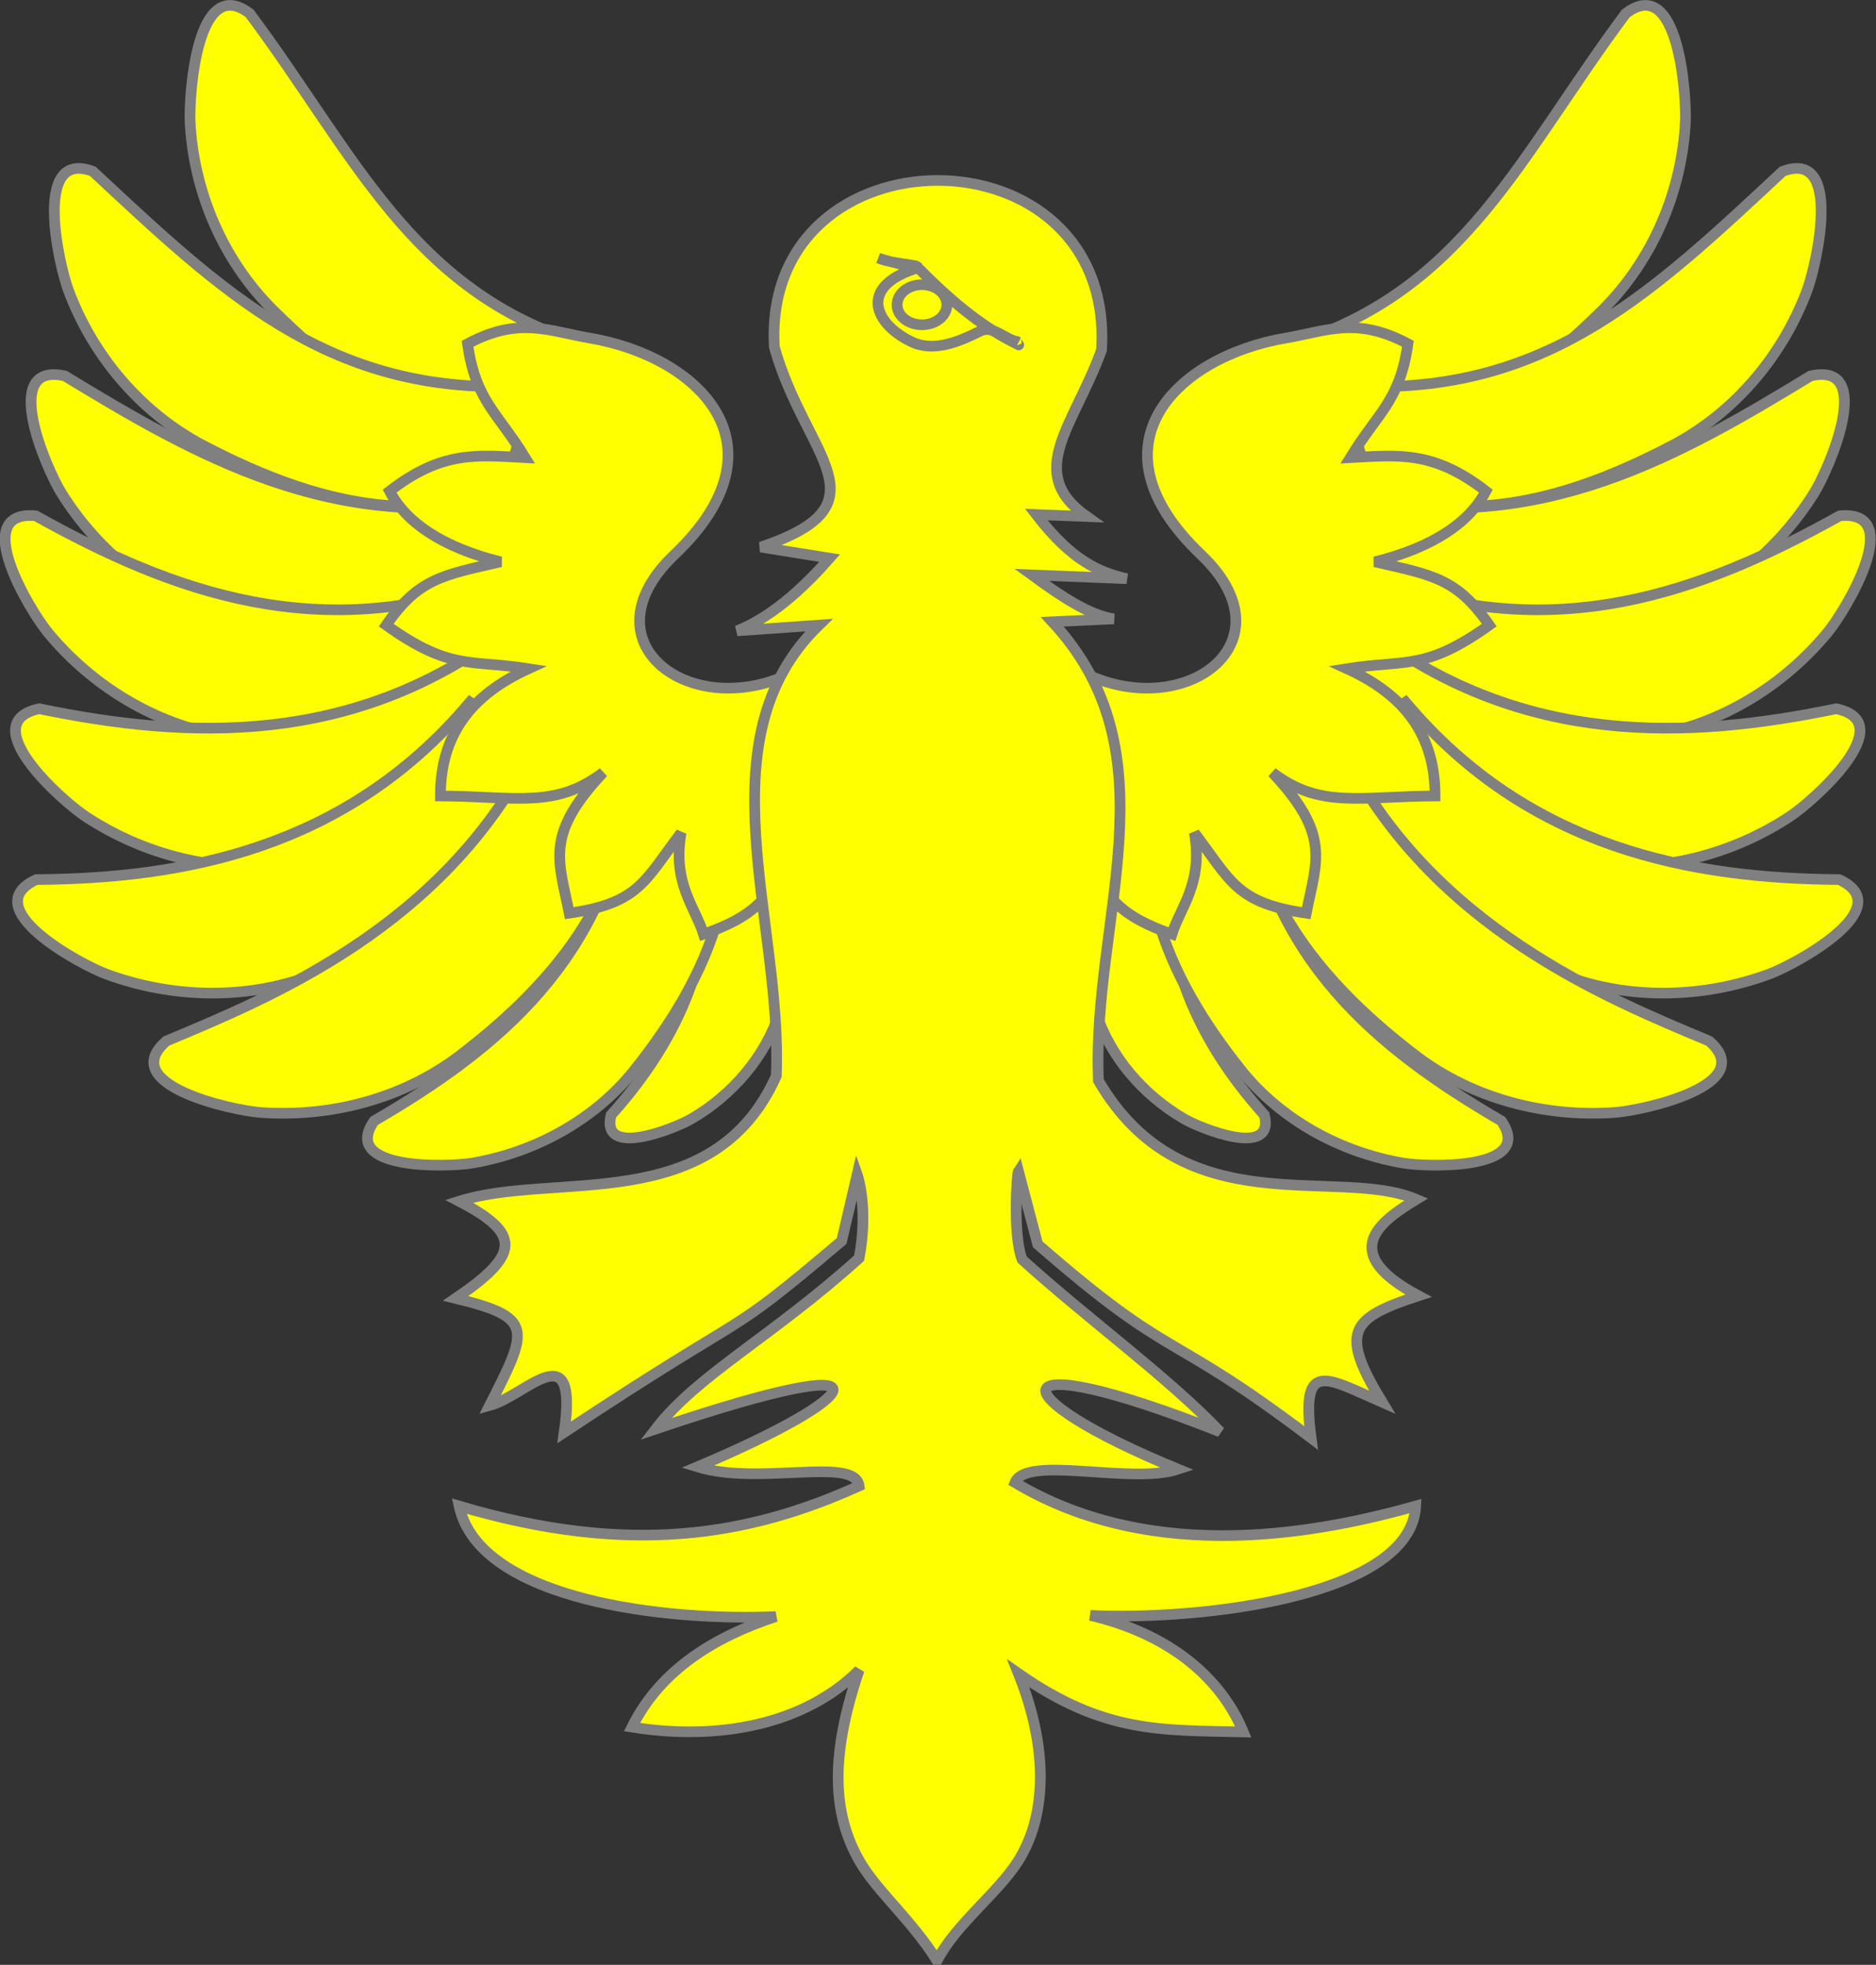
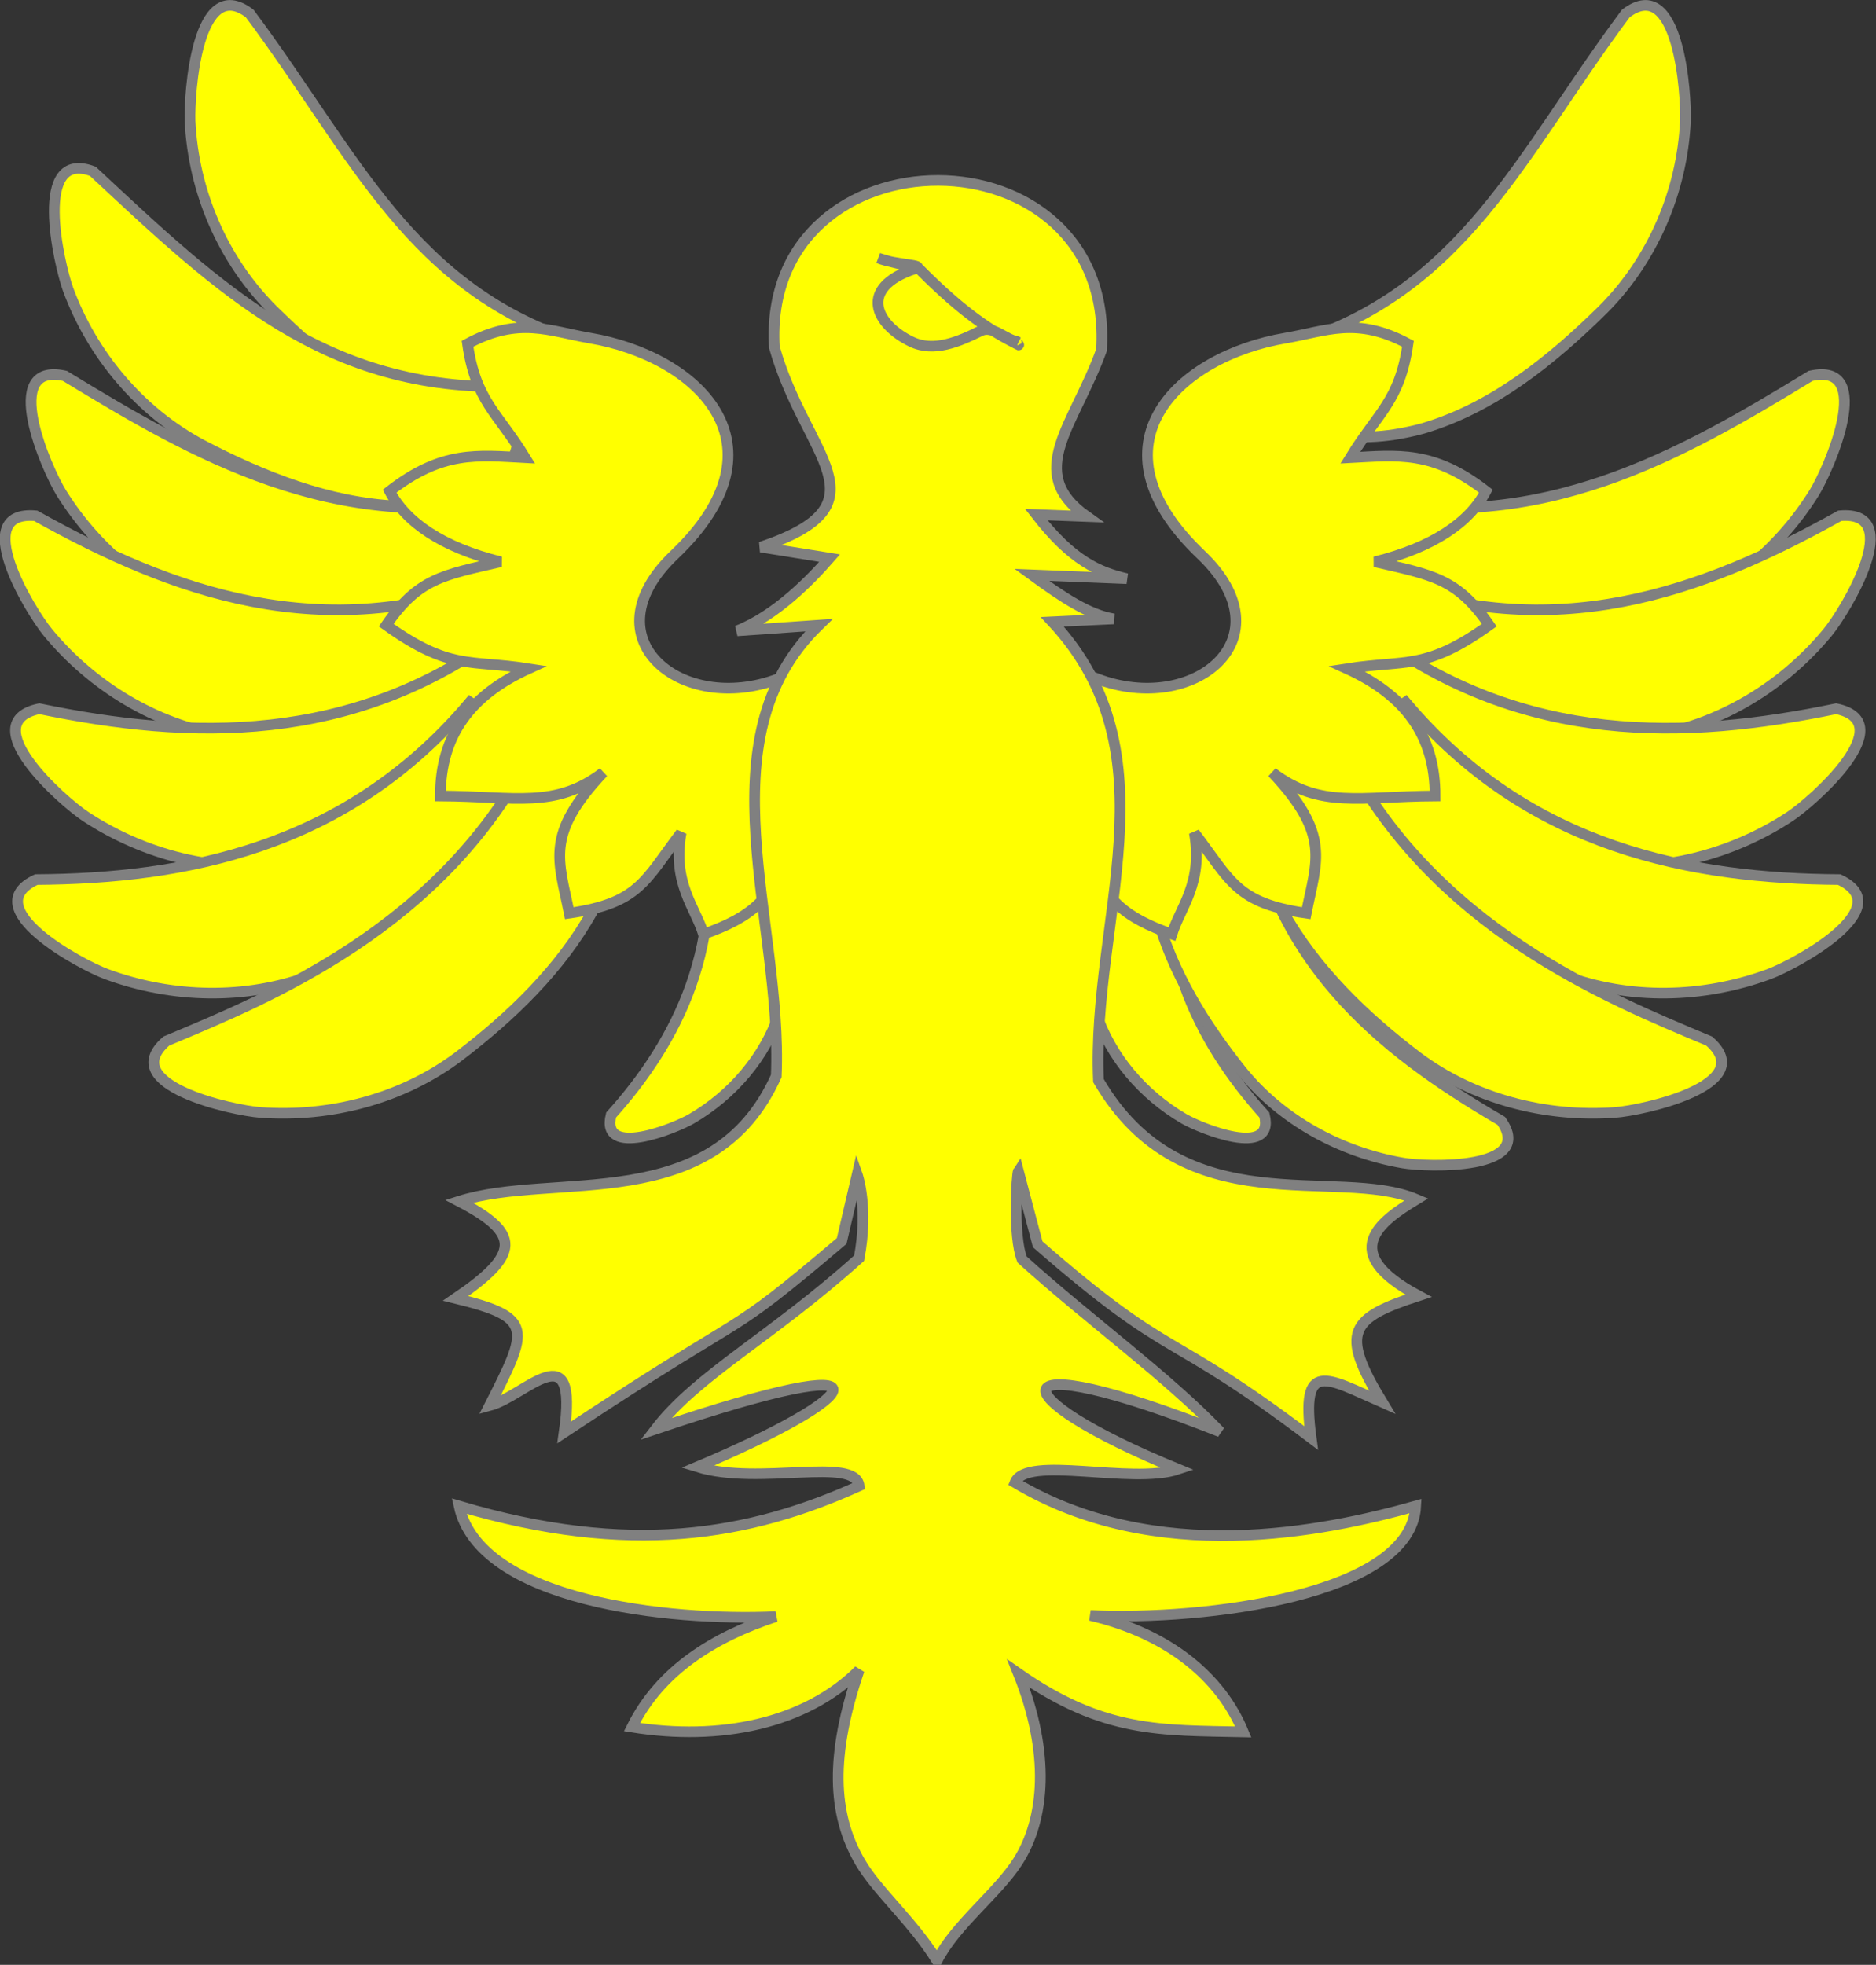
<svg xmlns="http://www.w3.org/2000/svg" height="611.086" width="583.58" version="1.0" id="svg2">
  <rect width="100%" height="100%" fill="#333333" stroke="none" />
  <desc id="desc4">Flag of Canton of Valais (Wallis)</desc>
  <defs id="defs6" />
  <g id="layer3" transform="translate(-7.125,-26.457)" />
  <g id="layer4" transform="translate(-7.125,-26.457)">
    <g style="fill:#ffff00;stroke:#808080;stroke-width:4.045" id="g3924" transform="matrix(0.826,0,0,0.816,-1347.744,6.289)">
      <g id="g3926">
        <g id="g3928" transform="translate(22,0)">
          <path id="path3930" d="M 2105.106,155.745 C 2169.92,135.483 2190.654,84.015 2230.562,29.845 C 2250.514,14.516 2253.379,60.847 2253.015,70.934 C 2251.711,97.629 2240.744,123.722 2221.893,142.786 C 2202.705,161.943 2180.753,179.974 2154.383,187.934 C 2142.96,191.114 2130.338,192.52 2118.871,189.855 C 2116.018,185.966 2112.665,182.312 2110.115,178.281 C 2108.445,170.769 2106.776,163.257 2105.106,155.745 z" style="fill-rule:evenodd" />
-           <path id="path3932" d="M 2131.93,172.003 C 2201.907,173.974 2241.372,135.534 2289.629,90.023 C 2312.485,81.338 2302.356,125.444 2298.972,134.97 C 2289.883,159.913 2271.993,181.6 2248.533,194.258 C 2225.667,206.391 2200.747,216.419 2174.599,217.594 C 2160.929,218.089 2147.09,215.326 2134.872,209.106 C 2133.274,204.396 2131.149,199.757 2129.875,195.004 C 2130.56,187.337 2131.245,179.67 2131.93,172.003 z" style="fill-rule:evenodd" />
-           <path id="path3934" d="M 2129.752,214.865 C 2198.694,228.93 2251.431,198.015 2300.171,167.987 C 2324.852,162.408 2307.029,203.589 2301.436,212.679 C 2287.579,235.112 2265.978,252.808 2240.624,260.537 C 2216.587,267.675 2191.102,272.134 2166.018,269.025 C 2151.1,267.046 2136.582,261.294 2124.866,251.762 C 2124.285,246.823 2123.188,241.844 2122.929,236.931 C 2125.203,229.576 2127.477,222.22 2129.752,214.865 z" style="fill-rule:evenodd" />
+           <path id="path3934" d="M 2129.752,214.865 C 2198.694,228.93 2251.431,198.015 2300.171,167.987 C 2324.852,162.408 2307.029,203.589 2301.436,212.679 C 2287.579,235.112 2265.978,252.808 2240.624,260.537 C 2216.587,267.675 2191.102,272.134 2166.018,269.025 C 2151.1,267.046 2136.582,261.294 2124.866,251.762 C 2125.203,229.576 2127.477,222.22 2129.752,214.865 z" style="fill-rule:evenodd" />
          <path style="fill-rule:evenodd" d="M 2136.067,245.432 C 2203.569,271.118 2259.142,250.67 2311.16,221.294 C 2336.359,218.997 2313.294,257.487 2306.558,265.766 C 2289.88,286.19 2266.146,300.902 2239.998,305.242 C 2215.232,309.167 2189.383,310.248 2164.923,303.878 C 2150.392,299.962 2136.754,292.356 2126.388,281.37 C 2126.459,276.399 2126.024,271.319 2126.411,266.414 C 2129.63,259.42 2132.849,252.426 2136.067,245.432 z" id="path3936" />
          <path id="path3938" d="M 2135.381,266.202 C 2192.254,308.898 2253.215,306.693 2309.794,294.844 C 2334.548,300.091 2301.145,330.054 2292.264,335.974 C 2270.299,350.562 2243.279,357.61 2217.016,354.035 C 2192.195,350.472 2167.18,343.871 2145.691,330.562 C 2132.965,322.53 2122.181,311.236 2115.521,297.679 C 2117.057,292.95 2118.142,287.968 2119.96,283.397 C 2125.101,277.665 2130.241,271.934 2135.381,266.202 z" style="fill-rule:evenodd" />
          <path style="fill-rule:evenodd" d="M 2147.621,292.324 C 2194.329,348.526 2255.956,359.557 2310.921,359.949 C 2333.829,370.698 2294.477,392.262 2284.482,396.004 C 2259.771,405.204 2231.856,405.91 2207.097,396.446 C 2183.742,387.322 2160.887,375.196 2142.996,357.341 C 2132.435,346.62 2124.508,333.166 2121.111,318.449 C 2123.685,314.194 2125.876,309.59 2128.688,305.553 C 2134.999,301.144 2141.31,296.734 2147.621,292.324 z" id="path3940" />
          <path id="path3942" d="M 2124.061,310.913 C 2157.749,378.147 2222.98,404.966 2261.946,421.493 C 2280.936,438.217 2237.125,447.921 2226.482,448.719 C 2200.184,450.644 2173.185,443.519 2152.059,427.51 C 2132.185,412.221 2113.632,394.19 2101.445,372.045 C 2094.303,358.8 2090.452,343.666 2091.306,328.586 C 2094.966,325.22 2098.356,321.412 2102.185,318.323 C 2109.477,315.853 2116.769,313.383 2124.061,310.913 z" style="fill-rule:evenodd" />
          <path style="fill-rule:evenodd" d="M 2060.426,334.812 C 2050.319,383.552 2069.452,421.589 2094.447,449.684 C 2098.554,466.336 2070.41,454.802 2064.176,451.132 C 2048.79,442.038 2036.512,427.633 2030.939,410.553 C 2025.784,394.357 2022.426,377.146 2024.201,360.105 C 2025.345,349.969 2029.052,340.054 2035.357,331.988 C 2038.696,331.529 2042.055,330.72 2045.382,330.48 C 2050.396,331.924 2055.411,333.368 2060.426,334.812 z" id="path3944" />
          <path id="path3946" d="M 2087.142,324.658 C 2095.922,390.475 2136.91,424.367 2183.664,451.922 C 2196.628,470.759 2156.093,469.624 2146.589,467.982 C 2123.116,463.882 2101.019,451.696 2086.025,433.015 C 2071.97,415.241 2059.676,395.354 2053.868,373.263 C 2050.521,360.082 2050.477,345.97 2054.543,332.94 C 2058.492,330.795 2062.302,328.204 2066.337,326.338 C 2073.272,325.778 2080.207,325.218 2087.142,324.658 z" style="fill-rule:evenodd" />
          <path id="path3948" d="M 2031.447,283.404 C 2067.926,297.463 2103.686,267.999 2070.638,236.17 C 2026.763,193.914 2062.156,160.48 2102.398,153.583 C 2117.672,150.965 2129.086,145.202 2148.51,155.745 C 2145.457,177.565 2137.227,181.887 2126.809,199.149 C 2144.802,198.201 2158.025,196.32 2177.872,211.915 C 2171.723,223.736 2158.191,233.271 2136.062,238.851 C 2157.635,243.896 2166.999,245.103 2179.149,262.979 C 2154.999,280.419 2147.887,276.026 2125.532,279.574 C 2147.349,289.647 2158.763,304.927 2158.723,328.085 C 2130.232,328.258 2115.505,333.022 2097.447,319.149 C 2119.49,342.879 2114.208,352.435 2110.213,372.766 C 2083.858,368.946 2081.825,360.412 2068.085,342.128 C 2071.447,361.292 2062.834,370.406 2059.624,380.753 C 2043.022,374.897 2029.226,366.371 2029.837,344.138 C 2031.052,323.732 2028.343,303.578 2031.447,283.404 z" style="fill-rule:evenodd" />
        </g>
        <g id="g3950" transform="matrix(-1,0,0,1,3964.87,0)">
          <path style="fill-rule:evenodd" d="M 2105.106,155.745 C 2169.92,135.483 2190.654,84.015 2230.562,29.845 C 2250.514,14.516 2253.379,60.847 2253.015,70.934 C 2251.711,97.629 2240.744,123.722 2221.893,142.786 C 2202.705,161.943 2180.753,179.974 2154.383,187.934 C 2142.96,191.114 2130.338,192.52 2118.871,189.855 C 2116.018,185.966 2112.665,182.312 2110.115,178.281 C 2108.445,170.769 2106.776,163.257 2105.106,155.745 z" id="path3952" />
          <path style="fill-rule:evenodd" d="M 2131.93,172.003 C 2201.907,173.974 2241.372,135.534 2289.629,90.023 C 2312.485,81.338 2302.356,125.444 2298.972,134.97 C 2289.883,159.913 2271.993,181.6 2248.533,194.258 C 2225.667,206.391 2200.747,216.419 2174.599,217.594 C 2160.929,218.089 2147.09,215.326 2134.872,209.106 C 2133.274,204.396 2131.149,199.757 2129.875,195.004 C 2130.56,187.337 2131.245,179.67 2131.93,172.003 z" id="path3954" />
          <path style="fill-rule:evenodd" d="M 2129.752,214.865 C 2198.694,228.93 2251.431,198.015 2300.171,167.987 C 2324.852,162.408 2307.029,203.589 2301.436,212.679 C 2287.579,235.112 2265.978,252.808 2240.624,260.537 C 2216.587,267.675 2191.102,272.134 2166.018,269.025 C 2151.1,267.046 2136.582,261.294 2124.866,251.762 C 2124.285,246.823 2123.188,241.844 2122.929,236.931 C 2125.203,229.576 2127.477,222.22 2129.752,214.865 z" id="path3956" />
          <path id="path3958" d="M 2136.067,245.432 C 2203.569,271.118 2259.142,250.67 2311.16,221.294 C 2336.359,218.997 2313.294,257.487 2306.558,265.766 C 2289.88,286.19 2266.146,300.902 2239.998,305.242 C 2215.232,309.167 2189.383,310.248 2164.923,303.878 C 2150.392,299.962 2136.754,292.356 2126.388,281.37 C 2126.459,276.399 2126.024,271.319 2126.411,266.414 C 2129.63,259.42 2132.849,252.426 2136.067,245.432 z" style="fill-rule:evenodd" />
          <path style="fill-rule:evenodd" d="M 2135.381,266.202 C 2192.254,308.898 2253.215,306.693 2309.794,294.844 C 2334.548,300.091 2301.145,330.054 2292.264,335.974 C 2270.299,350.562 2243.279,357.61 2217.016,354.035 C 2192.195,350.472 2167.18,343.871 2145.691,330.562 C 2132.965,322.53 2122.181,311.236 2115.521,297.679 C 2117.057,292.95 2118.142,287.968 2119.96,283.397 C 2125.101,277.665 2130.241,271.934 2135.381,266.202 z" id="path3960" />
          <path id="path3962" d="M 2147.621,292.324 C 2194.329,348.526 2255.956,359.557 2310.921,359.949 C 2333.829,370.698 2294.477,392.262 2284.482,396.004 C 2259.771,405.204 2231.856,405.91 2207.097,396.446 C 2183.742,387.322 2160.887,375.196 2142.996,357.341 C 2132.435,346.62 2124.508,333.166 2121.111,318.449 C 2123.685,314.194 2125.876,309.59 2128.688,305.553 C 2134.999,301.144 2141.31,296.734 2147.621,292.324 z" style="fill-rule:evenodd" />
          <path style="fill-rule:evenodd" d="M 2124.061,310.913 C 2157.749,378.147 2222.98,404.966 2261.946,421.493 C 2280.936,438.217 2237.125,447.921 2226.482,448.719 C 2200.184,450.644 2173.185,443.519 2152.059,427.51 C 2132.185,412.221 2113.632,394.19 2101.445,372.045 C 2094.303,358.8 2090.452,343.666 2091.306,328.586 C 2094.966,325.22 2098.356,321.412 2102.185,318.323 C 2109.477,315.853 2116.769,313.383 2124.061,310.913 z" id="path3965" />
          <path id="path3967" d="M 2060.426,334.812 C 2050.319,383.552 2069.452,421.589 2094.447,449.684 C 2098.554,466.336 2070.41,454.802 2064.176,451.132 C 2048.79,442.038 2036.512,427.633 2030.939,410.553 C 2025.784,394.357 2022.426,377.146 2024.201,360.105 C 2025.345,349.969 2029.052,340.054 2035.357,331.988 C 2038.696,331.529 2042.055,330.72 2045.382,330.48 C 2050.396,331.924 2055.411,333.368 2060.426,334.812 z" style="fill-rule:evenodd" />
-           <path style="fill-rule:evenodd" d="M 2087.142,324.658 C 2095.922,390.475 2136.91,424.367 2183.664,451.922 C 2196.628,470.759 2156.093,469.624 2146.589,467.982 C 2123.116,463.882 2101.019,451.696 2086.025,433.015 C 2071.97,415.241 2059.676,395.354 2053.868,373.263 C 2050.521,360.082 2050.477,345.97 2054.543,332.94 C 2058.492,330.795 2062.302,328.204 2066.337,326.338 C 2073.272,325.778 2080.207,325.218 2087.142,324.658 z" id="path3969" />
          <path style="fill-rule:evenodd" d="M 2031.447,283.404 C 2067.926,297.463 2103.686,267.999 2070.638,236.17 C 2026.763,193.914 2062.156,160.48 2102.398,153.583 C 2117.672,150.965 2129.086,145.202 2148.51,155.745 C 2145.457,177.565 2137.227,181.887 2126.809,199.149 C 2144.802,198.201 2158.025,196.32 2177.872,211.915 C 2171.723,223.736 2158.191,233.271 2136.062,238.851 C 2157.635,243.896 2166.999,245.103 2179.149,262.979 C 2154.999,280.419 2147.887,276.026 2125.532,279.574 C 2147.349,289.647 2158.763,304.927 2158.723,328.085 C 2130.232,328.258 2115.505,333.022 2097.447,319.149 C 2119.49,342.879 2114.208,352.435 2110.213,372.766 C 2083.858,368.946 2081.825,360.412 2068.085,342.128 C 2071.447,361.292 2062.834,370.406 2059.624,380.753 C 2043.022,374.897 2029.226,366.371 2029.837,344.138 C 2031.052,323.732 2028.343,303.578 2031.447,283.404 z" id="path3971" />
        </g>
      </g>
      <g id="g3973">
        <path style="fill-rule:evenodd" d="M 2055.11,158.128 C 2044.825,186.991 2025.941,204.697 2049.52,221.574 L 2030.541,220.851 C 2044.056,238.541 2054.178,242.816 2064.626,245.277 L 2028.882,243.83 C 2040.65,252.539 2050.339,259.01 2059.733,260.596 L 2036.584,261.702 C 2083.086,312.457 2051.276,375.105 2053.965,436.596 C 2085.947,492.263 2143.745,468.965 2173.69,481.83 C 2159.922,490.276 2143.751,501.986 2174.465,518.585 C 2148.796,527.08 2144.616,532.204 2160.83,559.178 C 2139.791,549.855 2130.02,542.533 2134.05,572.775 C 2078.718,530.383 2083.201,544.944 2031.09,498.969 L 2023.818,471.064 C 2023.214,471.97 2021.686,495.793 2025.222,504.766 C 2050.2,527.667 2080.2,549.59 2099.781,570.426 C 2014.361,536.248 2015.675,556.351 2083.946,584.681 C 2066.377,590.644 2026.702,579.068 2022.542,589.787 C 2075.438,621.757 2138.587,608.609 2173.435,598.723 C 2171.737,632.808 2093.81,642.431 2050.934,640.406 C 2080.367,647.384 2100.019,663.918 2108.489,684.815 C 2077.523,684.118 2056.078,685.363 2023.818,662.553 C 2035.872,693.042 2033.787,718.056 2023.608,734.181 C 2015.878,746.426 2000.131,758.201 1993.18,771.981 C 1983.69,756.646 1970.623,745.543 1964.223,734.449 C 1953.639,716.103 1952.89,693.746 1963.818,661.277 C 1943.494,681.822 1911.334,688.341 1878.286,682.979 C 1888.989,661.074 1909.528,648.503 1932.456,640.851 C 1892.171,642.708 1820.914,634.973 1813.18,598.723 C 1877.329,617.962 1922.402,610.047 1963.818,591.064 C 1962.41,579.648 1926.156,591.074 1902.924,583.787 C 1965.153,557.279 1982.22,536.892 1887.222,569.362 C 1902.824,548.78 1930.6,534.525 1963.818,504.255 C 1967.467,484.787 1963.095,472.34 1963.095,472.34 L 1957.255,497.693 C 1910.855,537.511 1927.712,520.378 1852.754,570.638 C 1858.236,531.924 1838.22,556.791 1824.669,560.426 C 1839.341,531.188 1841.551,526.903 1811.894,519.574 C 1836.387,502.721 1836.559,494.894 1813.18,482.553 C 1849.27,470.973 1908.79,488.659 1932.627,434.809 C 1935.095,375.738 1904.208,306.642 1948.669,262.979 L 1917.861,265.149 C 1932.613,259.316 1945.759,245.516 1952.712,237.447 L 1926.797,233.234 C 1975.443,216.594 1943.517,199.001 1931.903,157.021 C 1927,72.306 2060.38,71.944 2055.11,158.128 z" id="path3975" />
        <g id="g3977" transform="translate(-12.511,0)">
          <path id="path3979" d="M 1983.598,123.094 C 1990.115,125.201 1992.632,125.307 1999.149,127.413 C 2015.89,144.457 2026.321,151.009 2036.081,156.009 C 2037.388,157.009 2034.694,154.008 2036,155.007 C 2030.911,153.804 2026.572,148.612 2022.024,150.883 C 2013.923,154.929 2004.52,159.078 1996.055,154.975 C 1982.421,148.368 1975.9,134.407 1997.149,127.219 C 2002.197,125.511 1990.115,125.802 1983.598,123.094 z" style="fill-rule:evenodd" />
-           <path transform="matrix(0.769,0,0,0.769,589.815,78.986)" d="M 1828.771,89.513 A 12.186,9.93 0 1 1 1829.198,89.663" id="path3981" style="fill-rule:evenodd;stroke-width:5.259;stroke-linecap:round;stroke-linejoin:round" />
        </g>
      </g>
    </g>
  </g>
</svg>